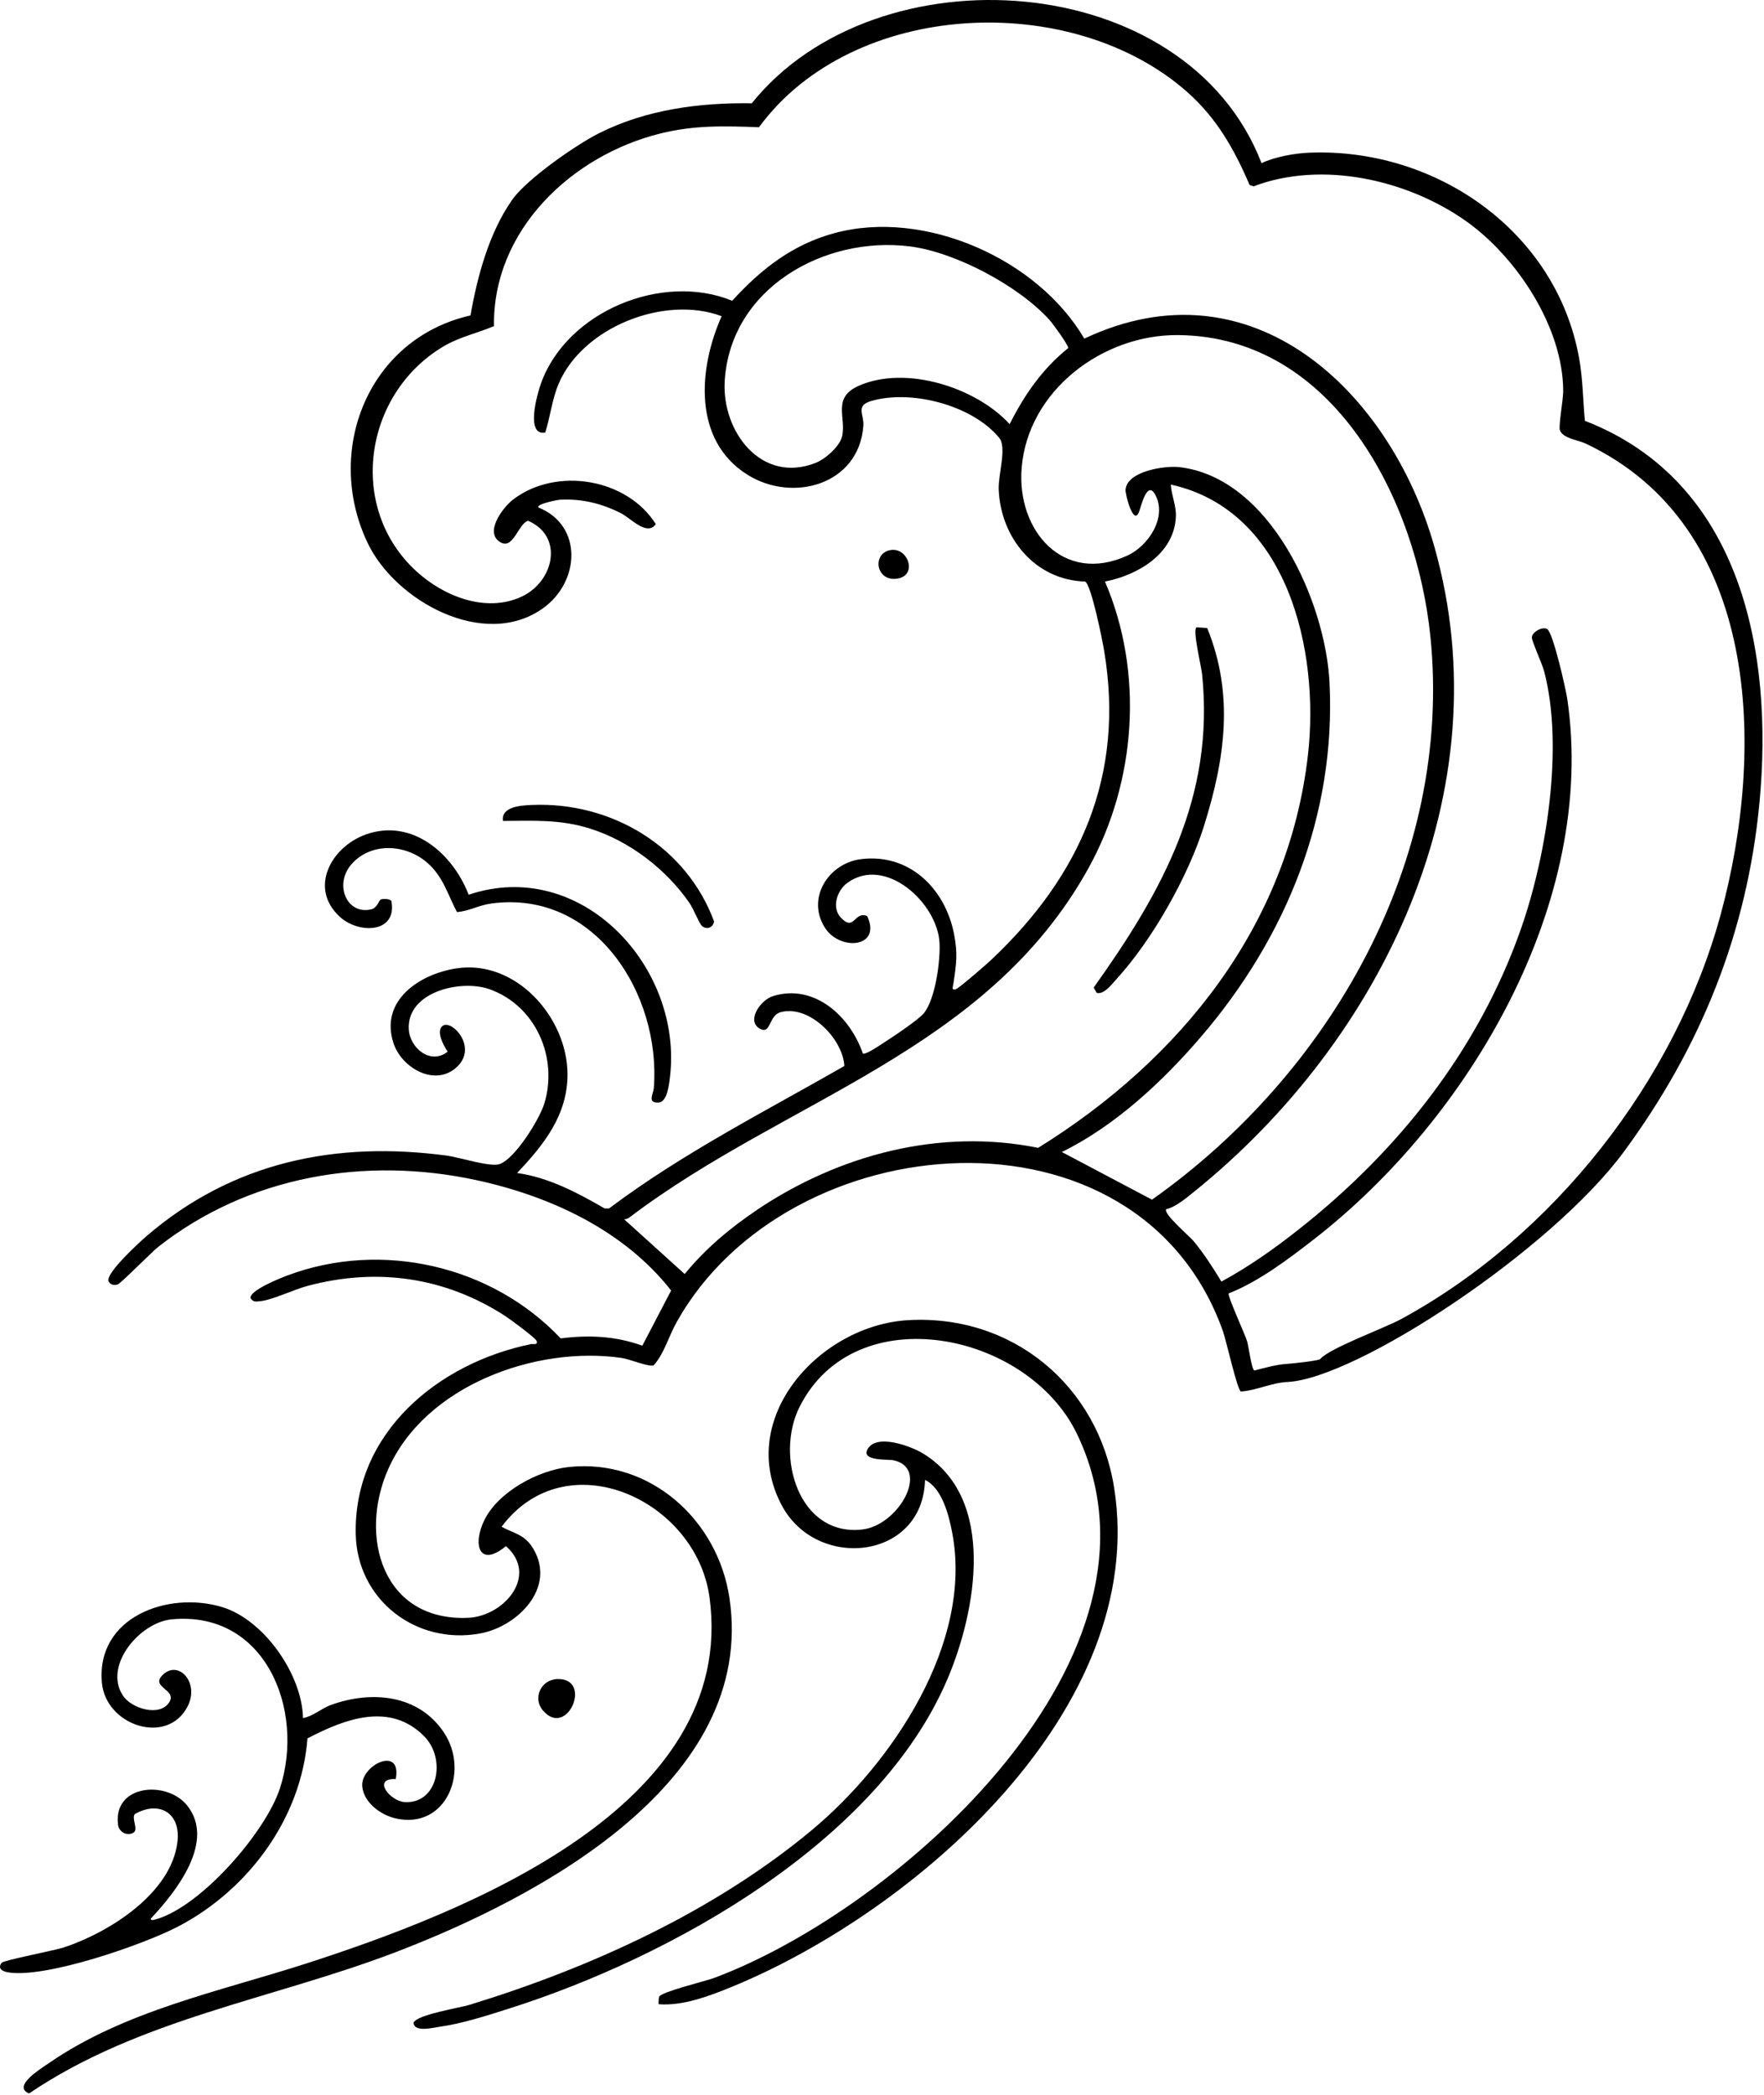
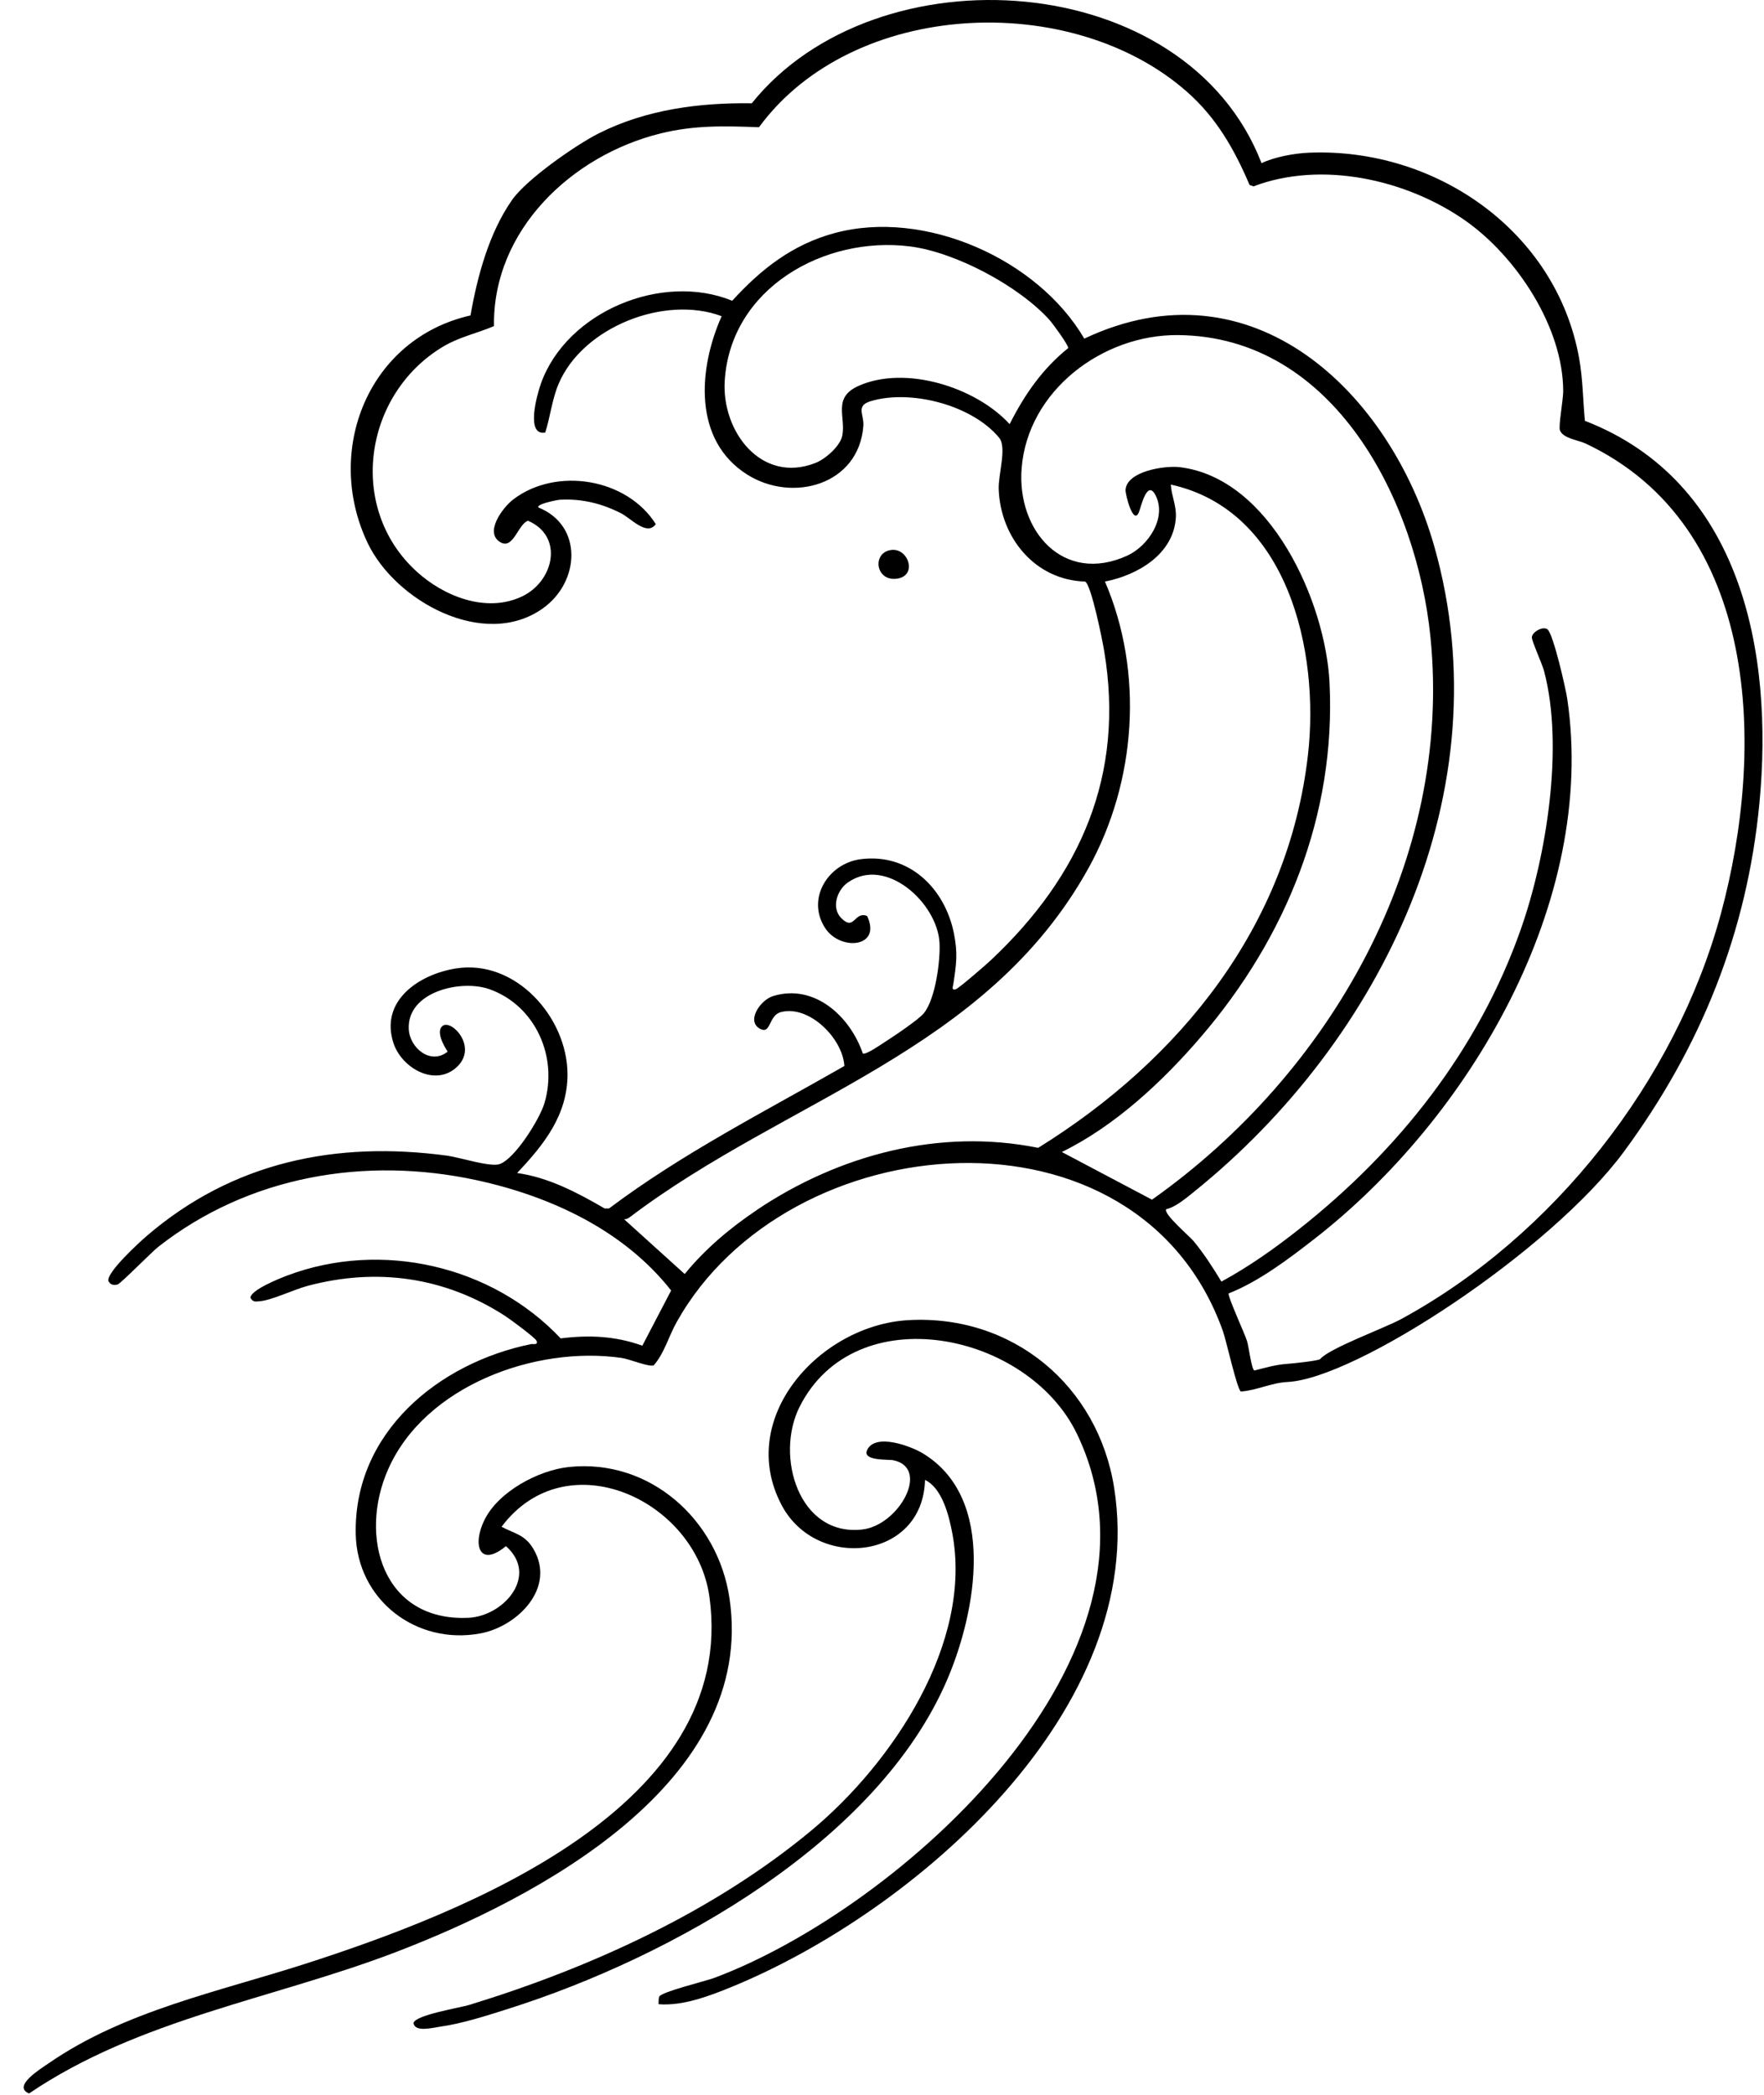
<svg xmlns="http://www.w3.org/2000/svg" width="480" height="570" viewBox="0 0 480 570" fill="none">
  <path d="M431.263 114.466C430.703 108.663 430.729 103.19 429.685 97.413C423.449 62.874 390.667 40.171 356.281 41.546C352.286 41.698 346.839 42.691 343.276 44.396C322.736 -8.798 238.49 -14.143 204.562 28.107C190.385 27.903 175.852 29.787 162.999 36.252C156.661 39.433 143.274 48.8 139.38 54.348C133.093 63.282 129.886 75.168 128.028 85.832C100.285 92.093 88.068 122.508 100.005 147.68C107.539 163.563 131.769 176.874 147.702 165.548C157.883 158.319 158.647 142.946 146.506 138.085C145.844 137.169 151.571 136.023 152.411 135.973C158.367 135.667 163.712 136.991 168.955 139.638C171.678 141.012 176.03 146.001 178.448 142.616C170.609 130.144 151.367 126.963 139.66 135.896C136.783 138.085 131.591 145.033 136.274 147.604C139.71 149.488 141.008 142.565 143.681 141.699C153.531 145.95 150.731 158.243 141.95 162.341C132.228 166.871 120.698 162.239 113.291 155.443C94.406 138.136 98.987 107.365 120.418 94.409C125.025 91.635 129.708 90.744 134.416 88.734C134.035 62.62 155.592 42.258 179.772 36.303C188.96 34.037 197.13 34.266 206.522 34.623C232.05 -0.17 291.583 -2.741 323.016 25.002C331.008 32.052 335.869 40.604 340.018 50.327L341.087 50.708C359.641 43.658 382.726 48.825 398.685 59.998C412.607 69.746 425.384 89.064 425.358 106.499C425.358 108.815 424.035 115.967 424.467 117.087C425.333 119.327 429.431 119.734 431.441 120.676C479.138 143.175 480.36 203.98 468.27 248.623C455.951 294.106 422.66 336.433 381.25 358.932C376.694 361.401 361.677 366.873 359.234 369.8C358.852 370.258 351.675 371.022 350.071 371.124C347.119 371.327 344.217 372.193 341.341 372.905C340.578 372.778 339.789 366.415 339.356 364.99C338.771 363.004 333.909 352.493 334.342 351.933C342.563 348.7 350.682 342.541 357.681 337.094C399.881 304.261 434.572 245.416 426.478 190.236C426.071 187.462 422.635 172.267 421.031 171.198C419.682 170.333 416.781 172.063 416.832 173.489C416.883 174.634 419.632 180.615 420.166 182.626C425.587 203.166 420.828 232.945 413.828 252.848C402.299 285.656 380.588 313.042 353.558 334.396C346.839 339.716 339.89 344.628 332.357 348.726C330.066 344.933 327.572 341.065 324.746 337.654C323.728 336.432 316.398 330.171 317.34 329.026C319.885 328.441 322.787 325.997 324.925 324.266C376.185 282.983 409.094 215.052 390.311 148.775C378.348 106.576 340.73 70.535 295.044 92.144C282.369 70.459 251.648 56.817 227.138 63.409C215.634 66.514 207.082 73.233 199.243 81.836C180.154 74.022 154.244 84.763 147.219 104.285C146.099 107.415 142.968 118.665 148.364 117.698C149.739 113.397 150.222 108.637 152.004 104.438C158.545 89.014 180.841 80.207 196.367 86.036C190.029 100.238 188.476 119.76 203.315 129.126C215.685 136.94 233.781 131.9 234.926 115.84C235.155 112.786 232.737 110.419 236.963 109.146C247.856 105.888 264.552 110.215 271.883 119.123C274.021 121.745 271.628 128.999 271.755 133.071C272.214 146.281 281.631 157.836 295.273 158.243C296.953 159.108 300.007 174.354 300.465 177.179C306.09 210.903 294.051 238.264 269.694 261.196C268.447 262.393 260.989 268.857 260.098 269.163C258.775 269.621 259.335 268.323 259.411 267.763C260.226 262.291 260.658 259.567 259.589 254.07C257.171 241.802 247.423 232.079 234.214 233.785C225.356 234.93 219.299 244.551 224.542 252.543C228.691 258.88 240.042 257.837 235.944 249.234C232.381 247.885 232.534 253.51 228.894 249.794C226.171 247.02 227.723 242.235 230.676 240.148C241.035 232.817 255.033 245.722 255.644 256.462C255.924 261.375 254.55 271.708 251.445 275.628C250.019 277.435 242.995 282.118 240.679 283.594C239.508 284.358 235.817 286.928 234.799 286.699C231.414 276.697 221.717 267.559 210.391 271.021C206.827 272.115 202.959 277.918 206.853 279.955C209.856 281.533 209.067 276.239 212.554 275.373C220.291 273.439 229.352 282.652 229.76 290.059C208.125 302.454 185.728 313.78 165.722 328.822H164.526C157.171 324.546 149.229 320.347 140.703 319.176C147.982 311.49 154.473 303.396 154.422 292.222C154.345 276.798 140.296 260.942 124.083 263.513C114.08 265.091 103.314 272.268 107.056 283.798C109.27 290.619 118.433 295.887 124.363 290.288C130.09 284.867 122.887 277.282 120.443 279.14C118.534 280.616 120.774 284.612 121.818 286.139C117.211 289.881 111.484 285.172 111.23 280.031C110.721 269.85 125.381 266.44 133.118 269.137C145.692 273.566 151.876 287.565 148.16 300.138C146.888 304.439 140.143 315.333 135.918 316.758C133.398 317.623 125.05 314.926 121.767 314.467C91.352 310.37 63.329 316.173 39.862 336.356C37.801 338.138 29.071 346.13 29.478 348.522C30.012 349.617 30.878 349.769 31.998 349.515C32.736 349.362 41.16 340.785 43.044 339.283C67.63 319.991 99.318 314.544 129.733 321.136C149.84 325.514 169.744 334.753 182.623 351.144L174.783 366.16C167.402 363.513 160.301 363.208 152.564 364.175C133.831 344.323 103.823 337.451 78.218 347.046C76.208 347.81 68.165 350.991 68.139 353.154C68.852 354.325 69.463 354.173 70.659 354.071C73.917 353.816 80 350.864 83.665 349.897C102.5 344.857 121.054 347.453 137.445 358.067C138.718 358.881 145.717 364.048 145.997 364.837C146.455 366.084 145.106 365.626 144.521 365.728C119.323 370.869 96.213 389.78 96.798 417.446C97.18 435.339 113.266 447.709 130.726 444.451C140.805 442.567 151.367 432.056 145.157 421.493C142.841 417.548 140.169 417.395 136.478 415.435C154.142 391.841 189.444 408.105 193.058 434.601C200.846 491.664 126.094 520.476 83.08 534.347C59.613 541.906 33.907 547.124 13.265 561.403C11.203 562.828 3.16 567.715 7.92 569.624C37.801 549.364 74.222 543.943 107.437 531.268C146.303 516.429 205.886 484.996 198.505 434.906C195.349 413.552 176.87 396.83 154.778 399.172C146.455 400.063 135.664 405.866 131.846 413.527C128.486 420.271 130.37 426.711 137.674 420.704C146.684 428.671 137.14 439.768 127.443 440.2C104.205 441.269 97.435 418.184 105.656 399.706C115.709 377.028 145.743 366.11 169.158 369.495C171.373 369.826 176.616 372.04 177.888 371.505C180.79 368.197 181.91 363.692 184.124 359.747C214.336 305.661 309.73 297.618 332.764 362.19C333.706 364.862 336.607 378.021 337.651 378.632C341.977 378.326 345.973 376.239 350.351 376.036C369.007 375.12 421.948 340.428 441.902 313.348C462.773 284.994 475.397 253.815 478.757 218.513C482.651 177.51 473.895 131.009 431.238 114.491L431.263 114.466ZM233.679 104.972C226.374 108.204 230.269 113.498 229.174 118.614C228.563 121.465 224.567 124.926 221.895 125.97C207.158 131.748 196.316 117.367 197.207 103.572C198.81 78.375 224.338 64.122 247.601 67.049C259.971 68.601 277.202 77.789 285.55 87.028C286.416 87.996 290.768 93.9 290.666 94.715C283.616 100.391 278.78 107.39 274.733 115.407C265.52 105.354 246.431 99.322 233.679 104.972ZM205.937 329.255C198.683 334.116 191.836 339.869 186.313 346.664L169.82 331.749C170.38 331.8 170.915 331.546 171.347 331.215C213.979 298.865 268.498 286.292 296.24 236.126C309.195 212.659 311.308 182.982 300.669 158.243C309.552 156.512 319.402 150.786 319.961 140.758C320.14 137.576 318.765 134.904 318.587 131.849C350.453 138.874 359.158 177.179 355.9 205.482C350.555 251.983 321.132 288.354 282.496 312.329C255.695 306.908 228.309 314.213 205.937 329.23V329.255ZM288.961 313.449C303.418 306.374 316.449 294.208 326.884 282.016C349.969 255.062 363.535 221.822 361.779 185.808C360.71 163.868 345.744 130.068 321.005 127.115C316.933 126.632 306.599 128.21 306.268 133.3C306.192 134.522 308.406 143.201 309.933 139.307C310.493 137.856 312.148 130.373 314.413 134.725C317.62 140.91 312.377 148.622 306.726 151.193C289.343 159.108 276.668 144.423 277.991 127.446C279.646 106.296 300.007 90.999 320.521 91.177C363.128 91.508 385.551 136.431 389.242 173.362C395.325 234.141 361.932 292.171 313.471 326.43L288.961 313.475V313.449Z" fill="black" />
  <path d="M179.19 545.317C179.266 544.681 179.139 543.866 179.394 543.281C180.005 541.957 191.891 539.107 194.41 538.165C244.958 519.229 321.976 450.305 293.062 390.187C279.7 362.394 232.639 352.696 217.546 382.857C210.852 396.245 217.368 418.159 234.65 416.174C244.576 415.028 253.23 399.503 243.125 397.339C241.726 397.034 234.421 397.619 235.999 394.463C238.264 389.907 247.809 393.471 251.066 395.43C271.352 407.698 265.6 438.597 257.811 456.871C238.9 501.234 182.575 532.566 138.492 546.539C132.74 548.371 125.715 550.637 119.811 551.451C117.825 551.731 112.811 553.08 112.531 550.433C113.117 548.244 125.181 546.31 127.752 545.521C160.686 535.416 194.207 520.171 220.804 498.053C242.795 479.778 264.811 446.996 259.109 417.09C258.218 412.356 256.36 404.898 251.703 402.684C251.168 424.471 222.229 427.525 212.71 409.582C200.137 385.886 223.044 360.587 247.147 359.212C275.602 357.609 298.789 377.079 303.167 404.822C312.66 464.965 249.056 520.196 198.966 540.685C192.934 543.154 185.731 545.877 179.19 545.343V545.317Z" fill="black" />
-   <path d="M82.471 467.485C85.27 466.976 87.281 464.94 89.979 463.947C101.051 459.9 113.955 461.02 120.852 471.506C127.852 482.12 121.311 497.875 107.694 494.795C103.647 493.879 99.066 490.57 98.582 486.192C97.92 480.364 109.424 474.739 107.694 484.08C101.127 483.8 106.116 490.086 110.086 490.341C119.096 490.926 121.616 478.633 115.355 472.372C105.988 463.005 93.771 467.765 83.667 473.008C81.987 494.744 67.632 514.113 48.645 524.116C39.177 529.104 12.3 538.42 2.144 536.663C0.795 536.434 -0.808 535.696 0.464 534.067C0.999 533.38 14.947 530.708 17.466 529.868C29.734 525.77 46.609 515.207 48.289 501.158C49.23 493.344 43.351 489.806 36.657 493.624C35.766 494.973 37.752 497.849 36.275 498.689C34.57 499.682 32.381 498.485 32.127 496.577C30.651 485.53 45.387 484.334 50.936 491.283C58.749 501.082 47.882 514.775 41.035 522.054C40.882 522.461 41.519 522.487 41.9 522.385C54.27 519.331 72.29 498.613 76.184 486.574C83.082 465.22 72.163 438.113 46.634 440.633C38.083 441.473 28.054 453.181 33.45 461.376C35.792 464.914 43.478 467.256 46.049 463.184C48.263 459.671 40.755 459.137 44.293 455.726C48.594 451.552 54.346 457.839 51.063 464.278C45.565 475.095 28.767 469.572 27.724 457.839C26.145 439.997 45.693 432.845 60.404 437.273C71.857 440.735 82.191 455.624 82.445 467.434L82.471 467.485Z" fill="black" />
-   <path d="M103.546 244.78C104.157 244.475 106.091 244.525 106.498 245.162C108.153 253.917 97.692 254.223 92.5 249.489C83.948 241.7 90.056 230.476 99.525 227.065C112.149 222.56 123.246 232.283 127.522 243.456C158.217 233.123 185.934 263.207 182.294 293.164C182.04 295.2 181.556 299.909 179.164 300.011C176.033 300.138 177.789 297.695 177.917 295.989C179.876 270.614 162.009 241.98 133.656 245.849C130.245 246.307 127.547 247.961 124.34 248.165C121.82 243.406 120.573 238.442 116.17 234.676C110.367 229.687 101.077 229.102 95.732 235.057C90.769 240.58 94.332 249.03 101.026 247.427C102.655 247.045 103.113 245.009 103.571 244.78H103.546Z" fill="black" />
-   <path d="M190.873 251.805C190.186 251.041 188.658 247.223 187.64 245.747C181.328 236.559 171.326 228.873 160.636 225.487C152.466 222.891 145.314 223.349 136.864 223.375C136.304 219.43 141.852 219.15 144.805 219.023C166.388 218.157 186.775 230.298 194.309 250.736C194.003 252.568 192.044 253.103 190.847 251.779L190.873 251.805Z" fill="black" />
-   <path d="M151.698 456.871C161.446 456.617 154.32 473.237 147.702 465.372C144.877 462.038 147.218 456.973 151.698 456.871Z" fill="black" />
  <path d="M242.538 149.64C247.17 149.08 249.664 156.538 244.243 157.429C238.185 158.421 237.193 150.302 242.538 149.64Z" fill="black" />
-   <path d="M328.488 170.893C335.895 189.065 333.299 206.627 327.598 224.8C323.322 238.417 313.65 255.571 304.029 266.16C302.782 267.534 300.415 270.766 298.404 270.155L297.615 268.705C316.272 242.515 330.576 216.859 327.089 183.364C326.885 181.353 324.416 171.274 325.612 170.689L328.488 170.893Z" fill="black" />
</svg>